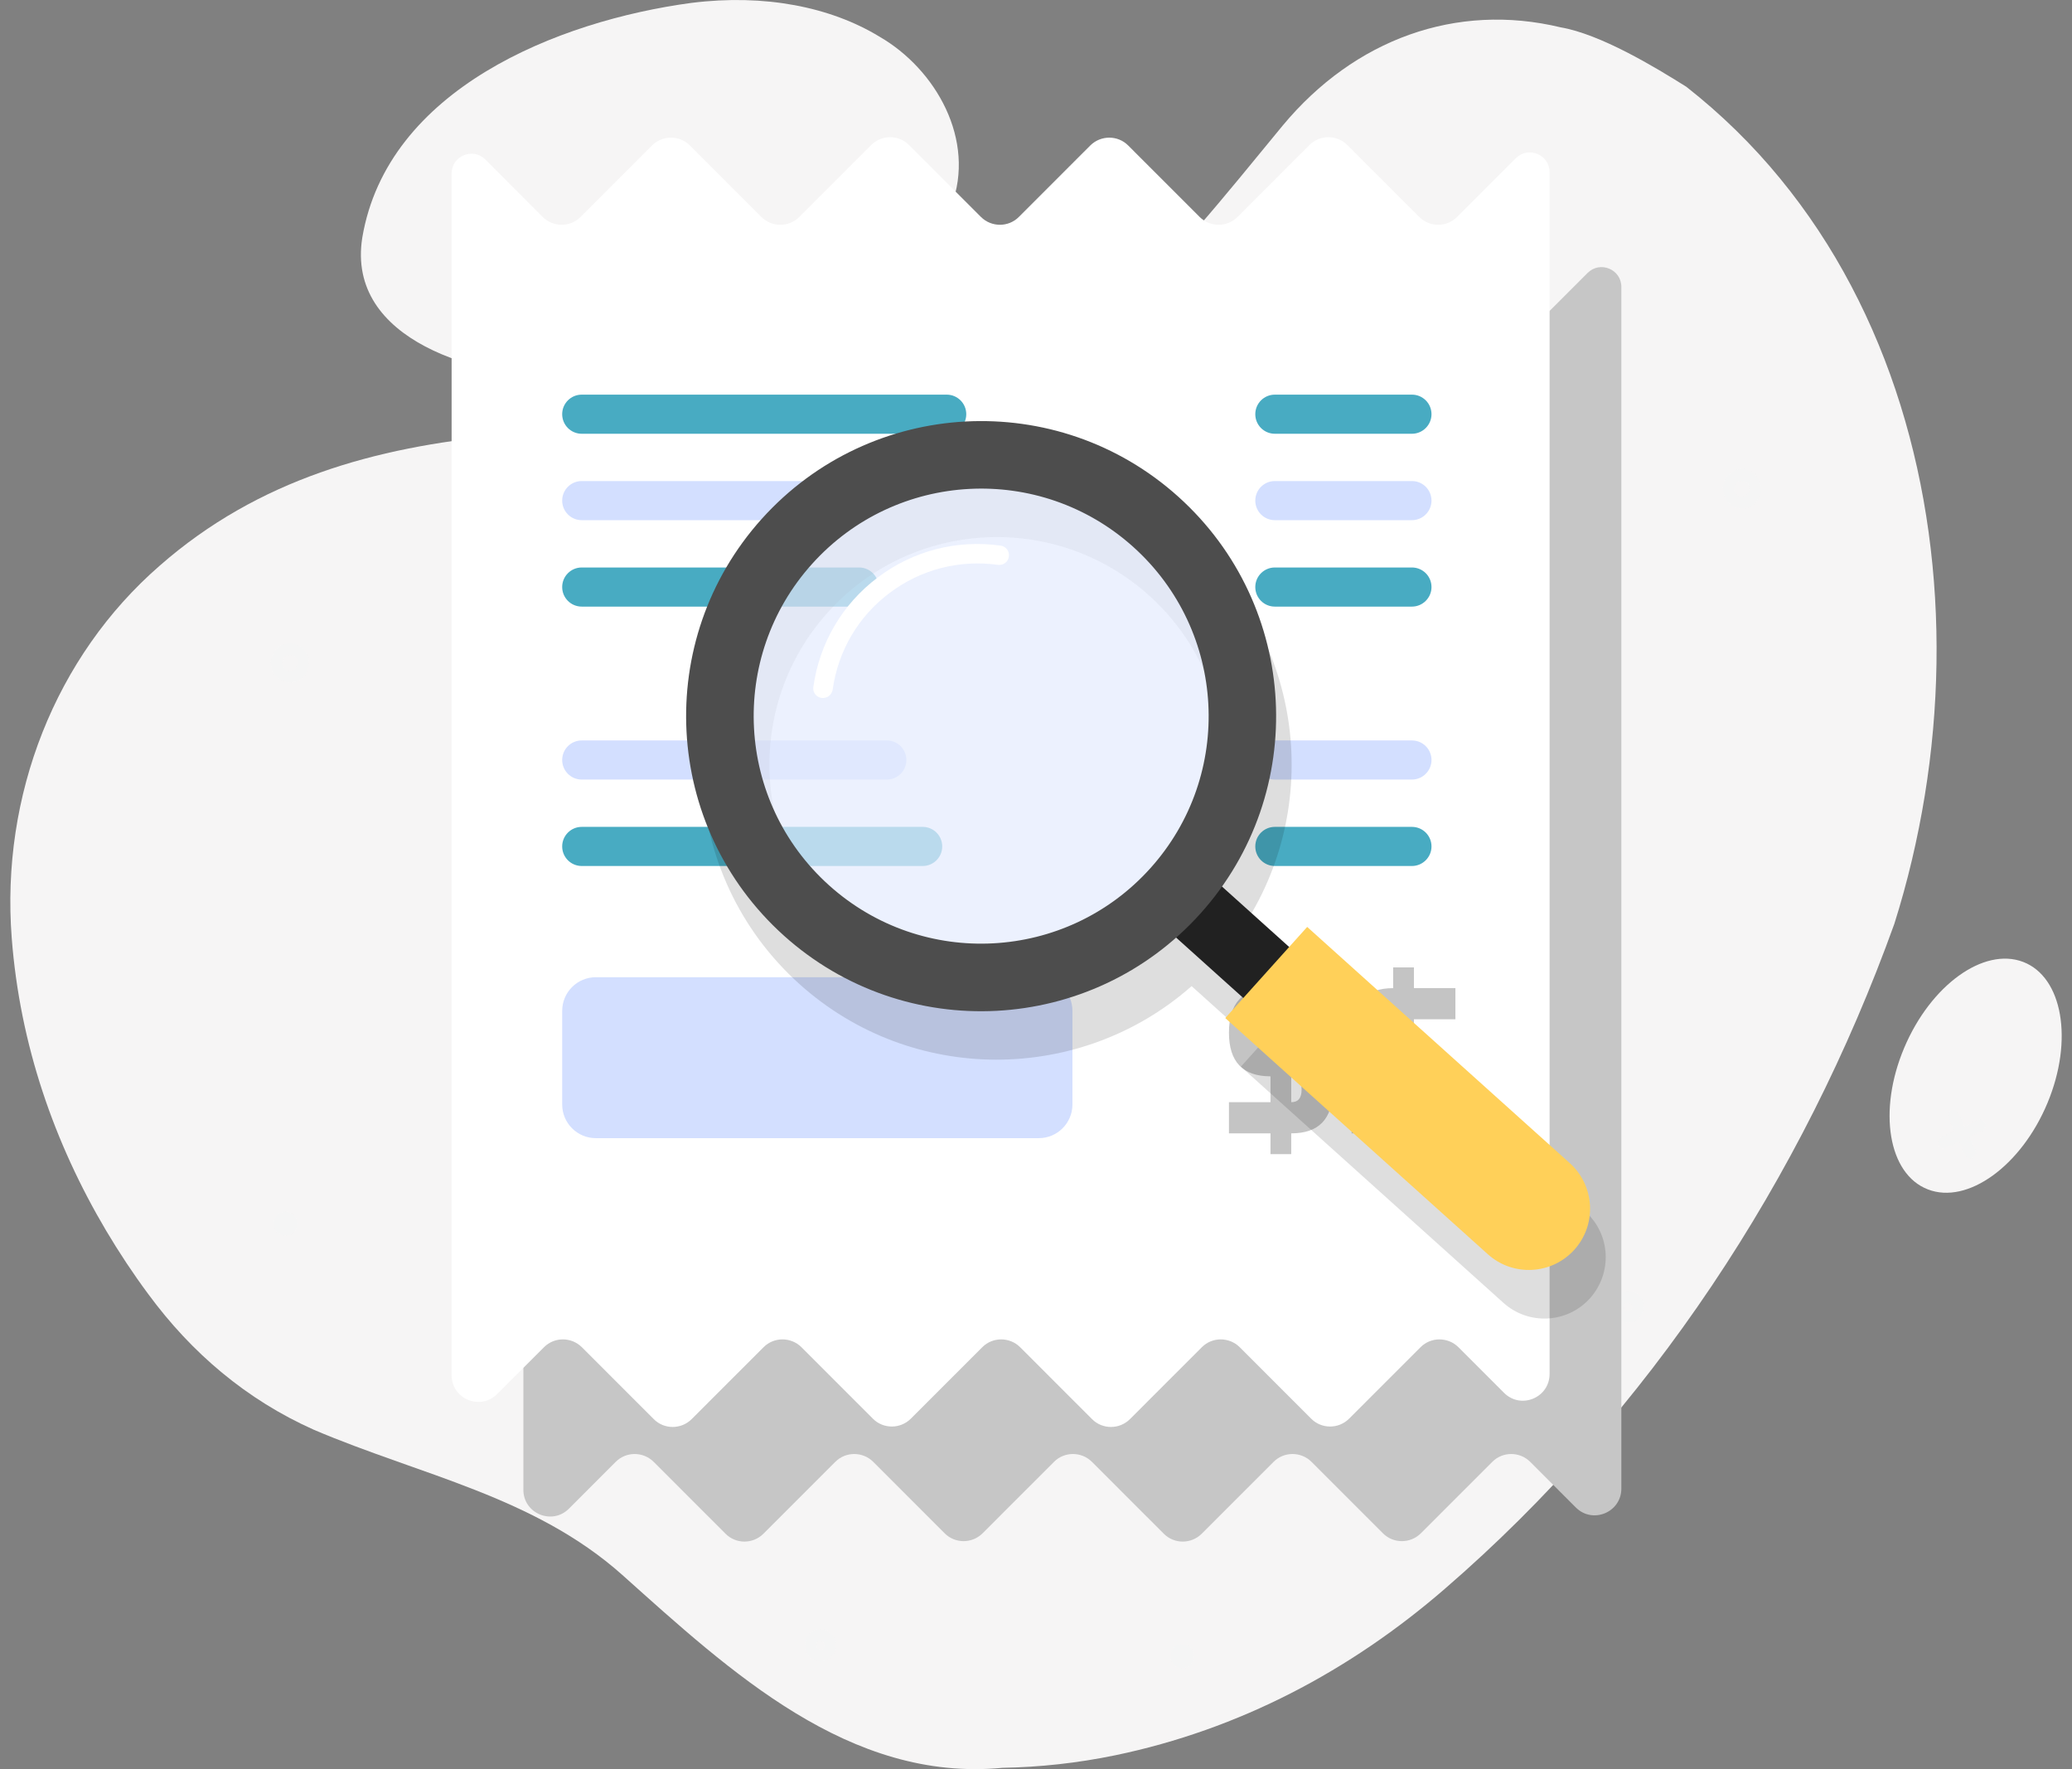
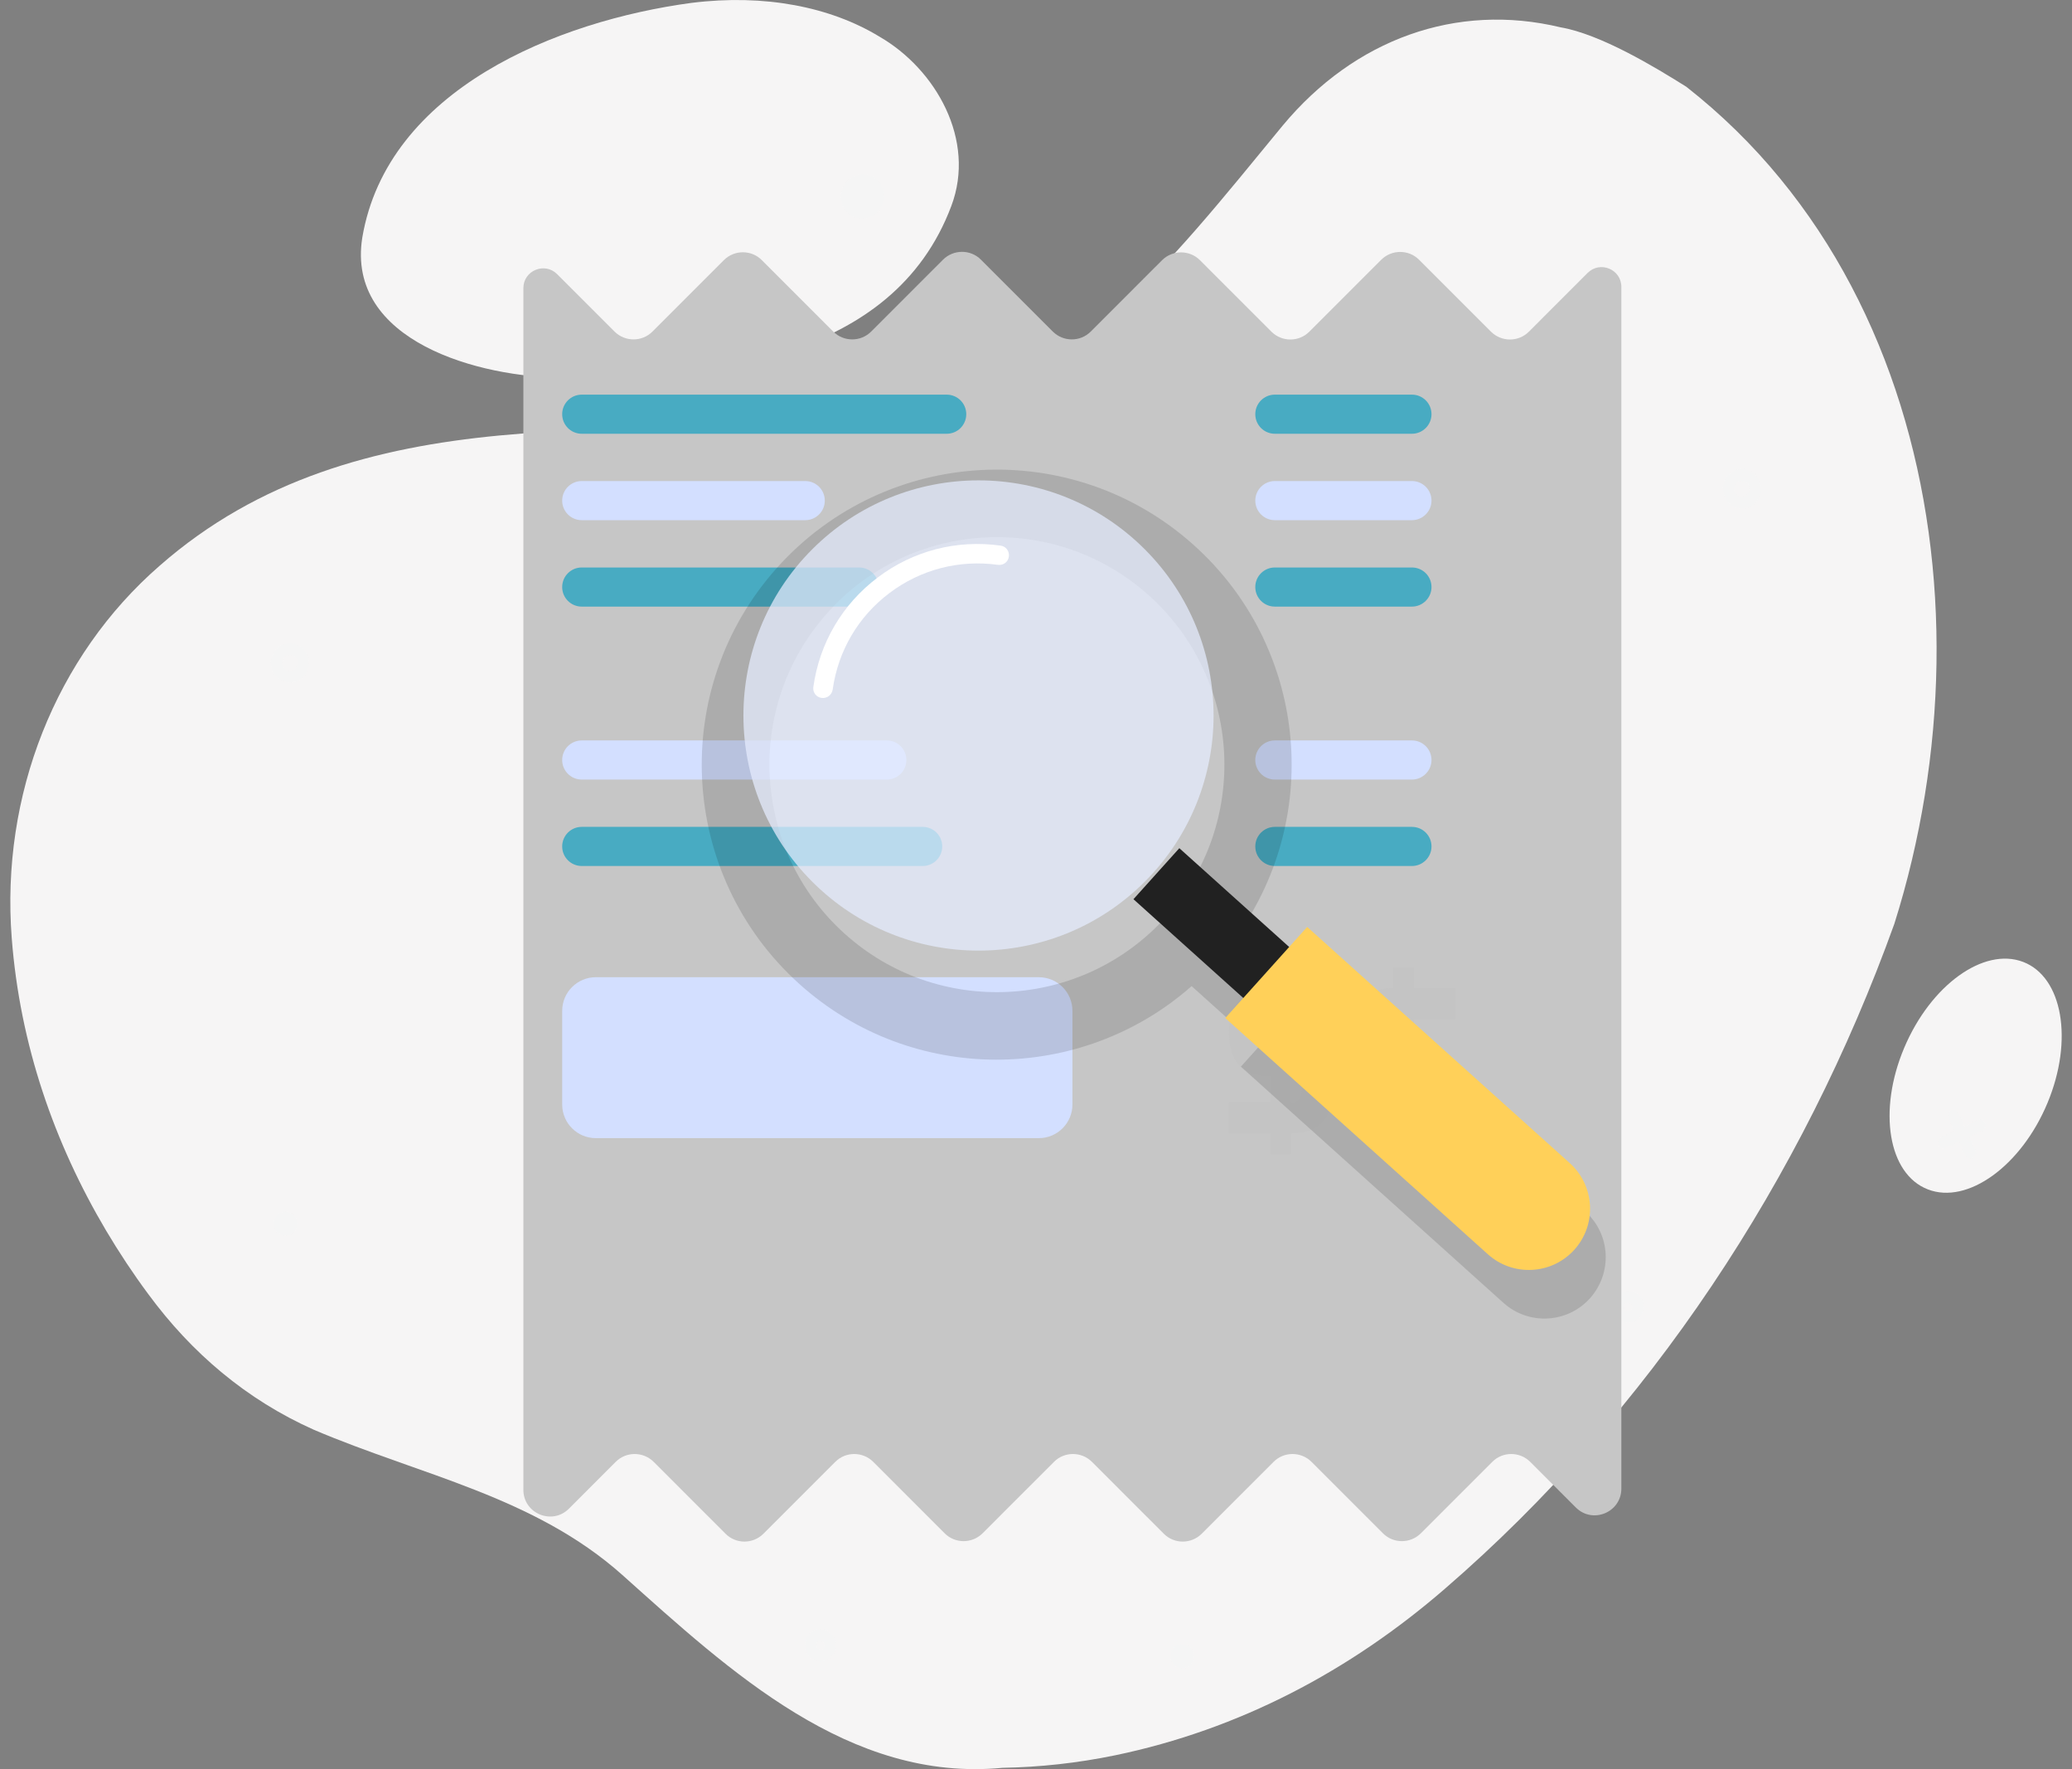
<svg xmlns="http://www.w3.org/2000/svg" fill="none" height="140" viewBox="0 0 164 140" width="164">
  <rect x="0" y="0" width="164" height="140" fill="#808080" stroke="none" />
  <clipPath id="a">
    <path d="m.816 0h162.368v140h-162.368z" />
  </clipPath>
  <g clip-path="url(#a)">
    <g fill="#f6f5f5">
      <path d="m123.524 2.163c-8.24-1.98-16.307.925-22.005 7.782-8.897 10.782-18.07 22.999-32.337 23.725-19.342 1.038-40.905-2.62-56.538 11.093-8.257 7.176-12.589 18.183-11.716 29.466.648 8.447 3.372 16.238 7.47 23.155 1.029 1.729 2.136 3.406 3.337 5.023 3.433 4.669 7.782 8.361 13.108 10.739 8.465 3.605 17.431 5.265 24.417 11.491 8.56 7.66 17.984 16.419 30.089 15.26 2.94-.052 5.914-.371 8.931-.994 9.813-2.041 18.564-6.666 26.086-13.177 16.16-13.964 28.308-32.423 35.57-52.612 1.047-3.312 1.851-6.718 2.413-10.168 2.239-13.799.51-28.308-5.828-40.326-1.582-3.009-3.458-5.854-5.629-8.499-2.17-2.646-4.643-5.075-7.418-7.254-2.516-1.582-6.787-4.159-9.952-4.704z" />
      <path d="m54.752.225c-10.635 1.427-24.097 6.848-26.077 18.581-1.297 8.179 9.234 11.093 16.03 11.085 11.154.086 25.956-1.245 30.59-13.583 1.98-5.231-1.236-10.842-5.689-13.41-3.882-2.36-9.096-3.389-14.854-2.672z" />
      <path d="m162.06 87.283c2.075-4.98 1.193-9.969-1.928-11.162-3.121-1.193-7.323 1.842-9.416 6.805-2.092 4.963-1.271 9.986 1.877 11.197 3.138 1.219 7.392-1.859 9.467-6.839z" />
    </g>
    <g fill="#f5f5f5" opacity=".37">
      <path d="m110.676 51.047c-.225.112-.501.009-.605-.225l-1.556-3.424c-.104-.234-.009-.51.216-.623s.501-.009.605.225l1.556 3.424c.113.233.009.519-.216.623z" />
      <path d="m111.558 48.532-3.32 1.608c-.225.112-.502.009-.605-.225-.104-.234-.009-.51.216-.623l3.32-1.608c.225-.112.502-.009.605.225.113.233.009.519-.216.623z" />
-       <path d="m78.02 116.457c-.225.112-.501.008-.605-.225l-1.332-2.931c-.104-.234-.009-.51.216-.623.225-.112.501-.008.605.225l1.332 2.931c.112.234.017.51-.216.623z" />
+       <path d="m78.02 116.457c-.225.112-.501.008-.605-.225l-1.332-2.931c-.104-.234-.009-.51.216-.623.225-.112.501-.008.605.225c.112.234.017.51-.216.623z" />
      <path d="m78.78 114.303-2.845 1.375c-.225.112-.501.008-.605-.225-.104-.234-.009-.51.216-.623l2.845-1.374c.225-.113.501-.009.605.224.104.234.009.511-.216.623z" />
      <path d="m52.322 41.345c-.225.112-.501.009-.605-.225l-1.331-2.931c-.104-.233-.009-.51.216-.623s.501-.009.605.225l1.331 2.931c.112.233.017.51-.216.623z" />
      <path d="m53.084 39.194-2.845 1.375c-.225.112-.501.009-.605-.225-.104-.234-.009-.51.216-.623l2.845-1.375c.225-.112.501-.009.605.225.104.233.009.51-.216.623z" />
      <path d="m156.147 91.625c-.225.112-.502.009-.606-.225l-1.331-2.931c-.104-.233-.009-.51.216-.623s.502-.009.605.225l1.332 2.931c.112.233.008.51-.216.623z" />
      <path d="m156.899 89.471-2.845 1.375c-.224.112-.501.009-.605-.225-.104-.234-.008-.51.216-.623l2.845-1.375c.225-.112.501-.009.605.225.113.234.017.51-.216.623z" />
      <path d="m23.591 53.875c-.761.363-1.66.026-2.015-.752-.354-.778-.026-1.712.726-2.084.761-.363 1.66-.026 2.014.752.363.787.035 1.721-.726 2.084zm-.899-1.98c-.303.147-.432.519-.294.83.138.311.501.45.804.303s.432-.519.294-.83c-.138-.311-.501-.45-.804-.303z" />
      <path d="m138.517 40.093c-.761.363-1.66.026-2.015-.752-.354-.778-.026-1.712.727-2.084.76-.363 1.66-.026 2.014.752.355.787.026 1.721-.726 2.084zm-.899-1.98c-.303.147-.433.519-.294.83.138.311.501.45.804.303.302-.147.432-.519.294-.83-.139-.32-.502-.45-.804-.303z" />
      <path d="m22.994 97.72c-.475.225-1.038.017-1.254-.467-.225-.484-.017-1.072.45-1.297.475-.225 1.038-.017 1.254.467.225.484.017 1.063-.45 1.297z" />
      <path d="m68.577 17.284c-.925.19-1.824-.432-1.997-1.383-.173-.951.441-1.885 1.375-2.075.925-.19 1.824.432 1.997 1.383.164.951-.45 1.885-1.375 2.075z" />
      <path d="m93.979 131.942c-.475.225-1.038.018-1.254-.467-.225-.484-.017-1.072.45-1.296.476-.225 1.038-.018 1.254.466.225.485.026 1.073-.45 1.297z" />
      <path d="m65.456 131.353c-.614.294-1.349.026-1.643-.614-.285-.639-.026-1.392.597-1.694.614-.294 1.349-.026 1.643.614.285.639.026 1.392-.597 1.694zm-.657-1.452c-.164.078-.233.276-.156.449.078.165.268.242.432.165.164-.078.234-.277.156-.441-.078-.182-.268-.251-.432-.173z" />
      <path d="m129.378 104.568c-.614.294-1.349.026-1.643-.614-.286-.64-.026-1.392.596-1.694.614-.294 1.349-.026 1.643.613.285.64.017 1.401-.596 1.695zm-.666-1.452c-.165.077-.234.276-.156.449.078.164.268.242.432.164.165-.077.234-.276.156-.44-.078-.182-.268-.251-.432-.173z" />
    </g>
    <path d="m125.659 21.599-4.651 4.652c-.822.821-2.162.821-2.992 0l-5.698-5.698c-.821-.821-2.161-.821-2.991 0l-5.698 5.698c-.822.821-2.162.821-2.992 0l-5.663-5.663c-.821-.821-2.162-.821-2.992 0l-5.655 5.655c-.821.821-2.162.821-2.992 0l-5.698-5.698c-.821-.821-2.162-.821-2.992 0l-5.698 5.698c-.821.821-2.162.821-2.992 0l-5.663-5.663c-.821-.821-2.162-.821-2.992 0l-5.663 5.663c-.821.821-2.162.821-2.992 0l-4.548-4.548c-.986-.986-2.672-.285-2.672 1.107v38.787 18.745 37.559c0 1.885 2.274 2.827 3.606 1.496l3.709-3.71c.821-.821 2.162-.821 2.992 0l5.698 5.698c.821.822 2.162.822 2.992 0l5.698-5.698c.821-.821 2.162-.821 2.992 0l5.663 5.664c.821.821 2.162.821 2.992 0l5.663-5.664c.821-.821 2.162-.821 2.992 0l5.698 5.698c.821.822 2.162.822 2.992 0l5.698-5.698c.822-.821 2.162-.821 2.992 0l5.663 5.664c.821.821 2.162.821 2.992 0l5.663-5.664c.821-.821 2.161-.821 2.992 0l3.614 3.615c1.331 1.331 3.605.389 3.605-1.496v-37.464-18.745-38.882c0-1.401-1.686-2.092-2.672-1.107z" fill="#c6c6c6" />
-     <path d="m119.979 12.52-4.652 4.652c-.821.821-2.161.821-2.991 0l-5.698-5.698c-.822-.821-2.162-.821-2.992 0l-5.698 5.698c-.821.821-2.162.821-2.992 0l-5.663-5.663c-.821-.821-2.162-.821-2.992 0l-5.663 5.663c-.821.821-2.162.821-2.992 0l-5.698-5.698c-.821-.821-2.162-.821-2.992 0l-5.698 5.698c-.821.821-2.162.821-2.992 0l-5.663-5.663c-.821-.821-2.162-.821-2.992 0l-5.663 5.663c-.821.821-2.162.821-2.992 0l-4.539-4.548c-.986-.986-2.672-.285-2.672 1.107v38.787 18.745 37.56c0 1.884 2.274 2.827 3.606 1.495l3.709-3.709c.821-.821 2.162-.821 2.992 0l5.698 5.698c.821.821 2.162.821 2.992 0l5.698-5.698c.821-.821 2.162-.821 2.992 0l5.663 5.663c.821.822 2.162.822 2.992 0l5.663-5.663c.821-.821 2.162-.821 2.992 0l5.698 5.698c.821.821 2.162.821 2.992 0l5.698-5.698c.821-.821 2.162-.821 2.992 0l5.663 5.663c.822.822 2.162.822 2.992 0l5.663-5.663c.822-.821 2.162-.821 2.992 0l3.614 3.614c1.332 1.332 3.605.389 3.605-1.496v-37.472-18.736-38.891c0-1.392-1.686-2.092-2.671-1.107z" fill="#fff" />
    <path d="m74.932 34.326h-28.887c-.856 0-1.548-.692-1.548-1.548 0-.856.692-1.548 1.548-1.548h28.887c.856 0 1.548.692 1.548 1.548 0 .856-.692 1.548-1.548 1.548z" fill="#48abc2" />
    <path d="m111.756 34.326h-10.851c-.856 0-1.548-.692-1.548-1.548 0-.856.692-1.548 1.548-1.548h10.851c.856 0 1.548.692 1.548 1.548 0 .856-.701 1.548-1.548 1.548z" fill="#48abc2" />
    <path d="m111.756 41.164h-10.851c-.856 0-1.548-.692-1.548-1.548 0-.856.692-1.548 1.548-1.548h10.851c.856 0 1.548.692 1.548 1.548 0 .856-.701 1.548-1.548 1.548z" fill="#d3dfff" />
    <path d="m111.756 48.004h-10.851c-.856 0-1.548-.692-1.548-1.548s.692-1.548 1.548-1.548h10.851c.856 0 1.548.692 1.548 1.548s-.701 1.548-1.548 1.548z" fill="#48abc2" />
    <path d="m111.756 61.691h-10.851c-.856 0-1.548-.692-1.548-1.548s.692-1.548 1.548-1.548h10.851c.856 0 1.548.692 1.548 1.548s-.701 1.548-1.548 1.548z" fill="#d3dfff" />
    <path d="m111.756 68.531h-10.851c-.856 0-1.548-.692-1.548-1.548s.692-1.548 1.548-1.548h10.851c.856 0 1.548.692 1.548 1.548s-.701 1.548-1.548 1.548z" fill="#48abc2" />
    <path d="m63.735 41.164h-17.69c-.856 0-1.548-.692-1.548-1.548 0-.856.692-1.548 1.548-1.548h17.69c.856 0 1.548.692 1.548 1.548 0 .856-.692 1.548-1.548 1.548z" fill="#d3dfff" />
    <path d="m67.998 48.004h-21.953c-.856 0-1.548-.692-1.548-1.548s.692-1.548 1.548-1.548h21.953c.856 0 1.548.692 1.548 1.548s-.692 1.548-1.548 1.548z" fill="#48abc2" />
    <path d="m70.194 61.691h-24.149c-.856 0-1.548-.692-1.548-1.548s.692-1.548 1.548-1.548h24.149c.856 0 1.548.692 1.548 1.548s-.692 1.548-1.548 1.548z" fill="#d3dfff" />
    <path d="m73.03 68.531h-26.985c-.856 0-1.548-.692-1.548-1.548s.692-1.548 1.548-1.548h26.985c.856 0 1.548.692 1.548 1.548s-.692 1.548-1.548 1.548z" fill="#48abc2" />
    <path d="m82.221 77.332h-35.06c-1.47 0-2.663 1.193-2.663 2.663v7.41c0 1.47 1.193 2.663 2.663 2.663h35.06c1.47 0 2.663-1.193 2.663-2.663v-7.41c0-1.47-1.193-2.663-2.663-2.663z" fill="#d3dfff" />
    <path d="m102.202 89.688v1.643h-1.643v-1.643h-3.286v-2.464h3.286v-2.049c-2.188 0-3.286-1.15-3.286-3.45 0-2.352 1.098-3.528 3.286-3.528v-1.643h1.643v1.643h3.285v2.464h-3.285v2.049c2.187 0 3.285 1.176 3.285 3.528 0 2.308-1.098 3.45-3.285 3.45zm-2.464-7.955c0 .657.276.986.821.986v-2.049c-.545-.009-.821.354-.821 1.063zm2.464 3.441v2.049c.545 0 .821-.329.821-.986 0-.7-.276-1.063-.821-1.063z" fill="#c4c4c4" />
    <path d="m111.912 89.688v1.643h-1.643v-1.643h-3.286v-2.464h3.286v-2.049c-2.188 0-3.286-1.15-3.286-3.45 0-2.352 1.098-3.528 3.286-3.528v-1.643h1.643v1.643h3.285v2.464h-3.285v2.049c2.187 0 3.285 1.176 3.285 3.528 0 2.308-1.098 3.45-3.285 3.45zm-2.456-7.955c0 .657.277.986.822.986v-2.049c-.554-.009-.822.354-.822 1.063zm2.456 3.441v2.049c.544 0 .821-.329.821-.986 0-.7-.268-1.063-.821-1.063z" fill="#c4c4c4" />
    <path d="m125.487 95.885-7.756-6.969-13.029-11.716-1.427 1.582-5.326-4.79c6.761-9.537 5.456-22.835-3.441-30.841-9.589-8.62-24.348-7.842-32.977 1.746-8.62 9.589-7.842 24.348 1.746 32.977 8.906 8.006 22.273 7.894 31.04.164l5.326 4.79-1.427 1.582 17.448 15.693 3.337 3c1.989 1.79 5.059 1.626 6.848-.363 1.79-2.006 1.634-5.067-.363-6.857zm-58.621-21.987c-7.393-6.649-7.998-18.036-1.349-25.429 6.649-7.393 18.036-7.998 25.429-1.349 7.393 6.649 7.998 18.036 1.349 25.429-6.649 7.393-18.036 7.998-25.429 1.349z" fill="#000" opacity=".13" />
    <path d="m89.713 71.159 11.245 10.112 3.631-4.038-11.245-10.112z" fill="#212121" />
    <path d="m96.981 80.564 20.785 18.693c1.989 1.789 5.058 1.625 6.848-.363 1.79-1.989 1.625-5.058-.363-6.848l-20.786-18.693z" fill="#ffd059" />
    <path d="m90.606 69.778c7.266-7.266 7.266-19.047 0-26.314s-19.047-7.266-26.314 0c-7.266 7.266-7.266 19.047 0 26.314 7.266 7.266 19.047 7.266 26.314 0z" fill="#e5ecfd" opacity=".73" />
-     <path d="m60.294 41.06c-8.62 9.589-7.842 24.348 1.747 32.977 9.589 8.62 24.348 7.842 32.977-1.746 8.62-9.589 7.842-24.348-1.747-32.977-9.589-8.629-24.348-7.842-32.977 1.747zm3.977 3.571c6.649-7.393 18.036-7.998 25.429-1.349 7.393 6.649 7.998 18.036 1.349 25.429-6.649 7.393-18.036 7.998-25.429 1.349-7.393-6.649-7.998-18.036-1.349-25.429z" fill="#4d4d4d" />
    <path d="m65.603 55.083c.156-.121.268-.294.303-.51.432-3.069 2.023-5.784 4.496-7.643 2.473-1.868 5.525-2.654 8.586-2.231.424.06.813-.234.865-.657.06-.424-.234-.813-.657-.865-3.476-.484-6.926.406-9.727 2.525-2.801 2.11-4.608 5.188-5.093 8.664-.06.424.233.813.657.865.207.026.415-.035.571-.147z" fill="#fff" />
  </g>
</svg>